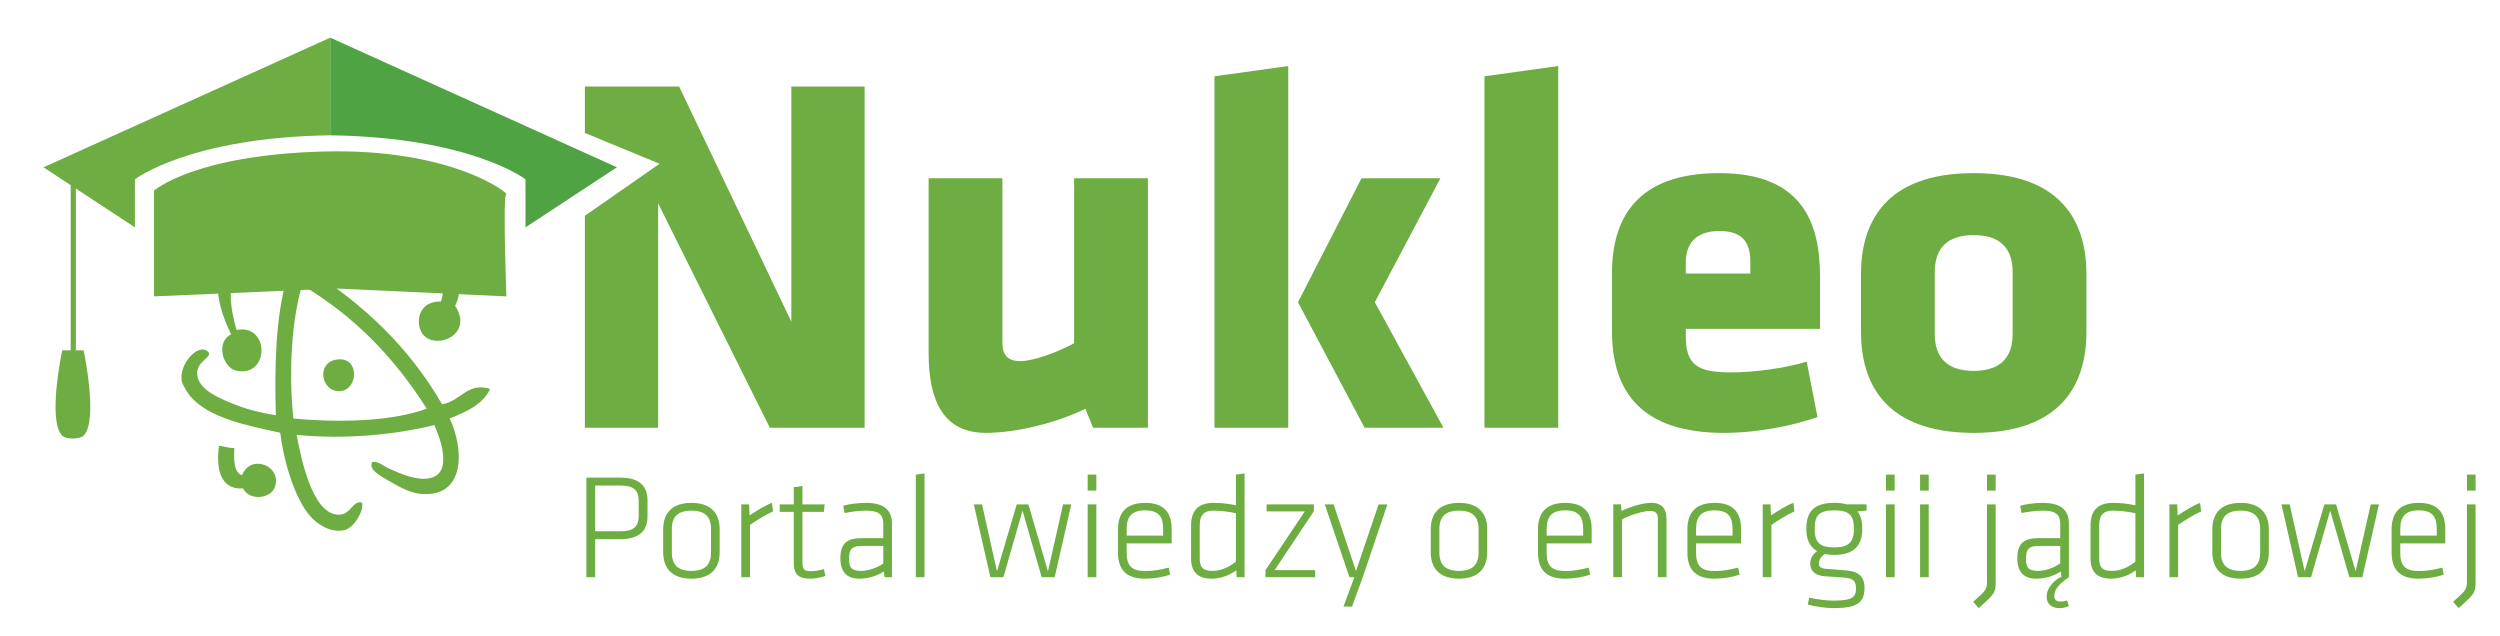
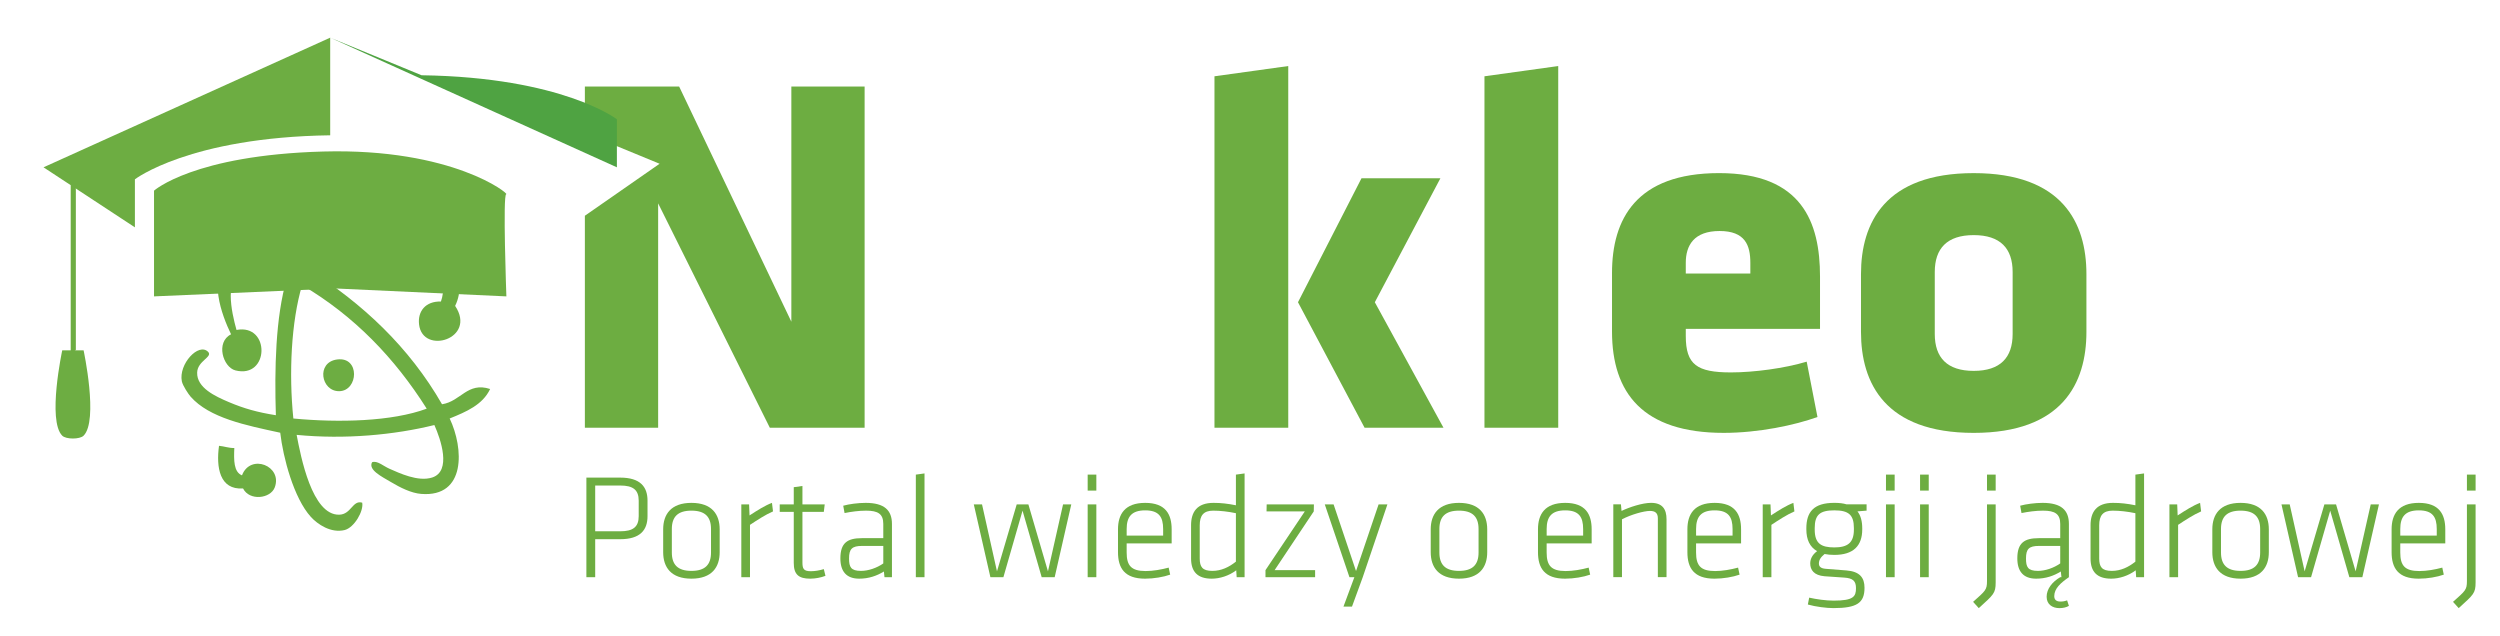
<svg xmlns="http://www.w3.org/2000/svg" xmlns:xlink="http://www.w3.org/1999/xlink" version="1.1" id="Warstwa_1" x="0px" y="0px" width="234.24px" height="59.593px" viewBox="0 0 234.24 59.593" xml:space="preserve">
  <g>
    <g>
      <defs>
        <polygon id="SVGID_1_" points="61.8,15.343 53.509,11.926 53.509,4.593 198.383,4.593 198.383,40.559 234.24,40.559      234.24,59.593 51.446,59.593 53.238,21.301    " />
      </defs>
      <clipPath id="SVGID_2_">
        <use xlink:href="#SVGID_1_" overflow="visible" />
      </clipPath>
      <g clip-path="url(#SVGID_2_)">
        <path fill="#6DAD41" d="M61.665,19.053v21.026H54.8V8.108h8.833l10.513,22.034V8.108h6.865v31.971H72.13L61.665,19.053z" />
-         <path fill="#6DAD41" d="M93.921,16.701v15.457c0,1.057,0.48,1.68,1.68,1.68c1.248,0,3.552-0.863,5.04-1.68V16.701h6.914v23.378     h-5.137l-0.721-1.776c-2.88,1.393-6.625,2.256-9.313,2.256c-3.984,0-5.376-2.976-5.376-7.488V16.701H93.921z" />
        <path fill="#6DAD41" d="M113.791,40.079V7.148l6.913-0.961v33.892H113.791z M127.568,16.701h7.393l-6.145,11.617l6.434,11.761     h-7.393l-6.241-11.761L127.568,16.701z" />
        <path fill="#6DAD41" d="M139.088,40.079V7.148L146,6.188v33.892H139.088z" />
        <path fill="#6DAD41" d="M157.951,30.814v0.672c0,2.688,1.057,3.408,4.225,3.408c2.16,0,5.041-0.384,7.104-1.008l1.009,5.184     c-2.113,0.769-5.521,1.488-8.785,1.488c-7.585,0-10.465-3.744-10.465-9.504v-5.473c0-5.041,2.256-9.361,10.033-9.361     c7.775,0,9.456,4.609,9.456,9.697v4.896H157.951z M164,24.621c0-1.631-0.48-2.976-2.881-2.976s-3.168,1.345-3.168,2.976v1.009     H164V24.621z" />
        <path fill="#6DAD41" d="M174.367,31.103v-5.425c0-4.801,2.256-9.457,10.561-9.457s10.561,4.656,10.561,9.457v5.425     c0,4.8-2.256,9.456-10.561,9.456S174.367,35.902,174.367,31.103z M188.576,31.295v-5.809c0-2.209-1.152-3.457-3.648-3.457     s-3.648,1.248-3.648,3.457v5.809c0,2.207,1.152,3.455,3.648,3.455S188.576,33.502,188.576,31.295z" />
        <path fill="#6DAD41" d="M54.941,44.75h3.166c1.877,0,2.563,0.854,2.563,2.157v1.456c0,1.303-0.687,2.158-2.563,2.158h-2.339     v3.558h-0.826V44.75z M58.121,45.492h-2.354v4.287h2.354c1.177,0,1.723-0.393,1.723-1.416v-1.456     C59.843,45.885,59.297,45.492,58.121,45.492z" />
        <path fill="#6DAD41" d="M64.784,54.219c-1.919,0-2.647-1.078-2.647-2.479v-2.144c0-1.401,0.729-2.479,2.647-2.479     s2.647,1.078,2.647,2.479v2.144C67.431,53.141,66.703,54.219,64.784,54.219z M66.619,49.568c0-1.148-0.56-1.723-1.835-1.723     c-1.274,0-1.835,0.574-1.835,1.723v2.199c0,1.148,0.561,1.723,1.835,1.723c1.275,0,1.835-0.574,1.835-1.723V49.568z" />
        <path fill="#6DAD41" d="M72.428,47.916c-0.714,0.309-1.499,0.826-2.157,1.26v4.903h-0.813v-6.821h0.729l0.042,1.036     c0.729-0.476,1.457-0.938,2.101-1.177L72.428,47.916z" />
        <path fill="#6DAD41" d="M77.342,53.953c-0.392,0.154-0.938,0.266-1.429,0.266c-1.079,0-1.541-0.392-1.541-1.471v-4.79h-1.316     v-0.7h1.316v-1.611l0.813-0.111v1.723h2.087l-0.084,0.7h-2.003v4.706c0,0.603,0.084,0.855,0.785,0.855     c0.378,0,0.812-0.07,1.218-0.197L77.342,53.953z" />
        <path fill="#6DAD41" d="M83.573,54.079h-0.7l-0.056-0.532c-0.659,0.406-1.415,0.672-2.312,0.672     c-1.205,0-1.765-0.686-1.765-1.904c0-1.443,0.658-1.891,2.003-1.891h2.017v-1.332c0-0.938-0.49-1.246-1.611-1.246     c-0.672,0-1.387,0.098-2.017,0.225l-0.126-0.688c0.546-0.153,1.4-0.266,2.101-0.266c1.765,0,2.465,0.701,2.465,1.975V54.079z      M82.76,51.151h-1.989c-0.938,0-1.218,0.28-1.218,1.177c0,0.799,0.168,1.162,1.121,1.162c0.672,0,1.471-0.266,2.087-0.699V51.151     z" />
        <path fill="#6DAD41" d="M85.81,54.079V44.47l0.813-0.112v9.722H85.81z" />
        <path fill="#6DAD41" d="M92.796,54.079l-1.555-6.821h0.771l1.401,6.275l1.849-6.275h1.093l1.835,6.275l1.415-6.275h0.77     l-1.555,6.821h-1.219l-1.793-6.233l-1.793,6.233H92.796z" />
        <path fill="#6DAD41" d="M101.91,45.969V44.47h0.813v1.499H101.91z M101.91,54.079v-6.821h0.813v6.821H101.91z" />
        <path fill="#6DAD41" d="M107.343,53.505c0.7,0,1.485-0.14,2.157-0.322l0.141,0.658c-0.631,0.224-1.527,0.378-2.354,0.378     c-1.92,0-2.535-0.994-2.535-2.479v-2.144c0-1.401,0.63-2.479,2.549-2.479c1.92,0,2.479,1.078,2.479,2.479v1.317h-4.216v0.854     C105.564,52.986,105.984,53.505,107.343,53.505z M105.564,50.186h3.418v-0.617c0-1.148-0.406-1.75-1.682-1.75     c-1.274,0-1.736,0.602-1.736,1.75V50.186z" />
        <path fill="#6DAD41" d="M111.598,49.219c0-1.247,0.561-2.102,2.101-2.102c0.714,0,1.317,0.07,2.101,0.225V44.47l0.813-0.112     v9.722h-0.742l-0.041-0.645c-0.688,0.519-1.541,0.784-2.298,0.784c-1.331,0-1.933-0.658-1.933-1.891V49.219z M115.799,48.084     c-0.742-0.154-1.471-0.238-2.129-0.238c-0.896,0-1.26,0.448-1.26,1.373v3.109c0,0.785,0.252,1.162,1.176,1.162     c0.841,0,1.569-0.35,2.213-0.867V48.084z" />
        <path fill="#6DAD41" d="M118.682,47.258h4.426l-0.014,0.658l-3.67,5.505h3.796v0.658h-4.65v-0.658l3.685-5.505h-3.586     L118.682,47.258z" />
        <path fill="#6DAD41" d="M127.685,54.079l-1.009,2.759h-0.799l1.023-2.759h-0.463l-2.311-6.821h0.826l2.102,6.247l2.115-6.247     h0.826L127.685,54.079z" />
        <path fill="#6DAD41" d="M136.7,54.219c-1.919,0-2.647-1.078-2.647-2.479v-2.144c0-1.401,0.729-2.479,2.647-2.479     s2.647,1.078,2.647,2.479v2.144C139.348,53.141,138.619,54.219,136.7,54.219z M138.535,49.568c0-1.148-0.561-1.723-1.835-1.723     s-1.835,0.574-1.835,1.723v2.199c0,1.148,0.561,1.723,1.835,1.723s1.835-0.574,1.835-1.723V49.568z" />
        <path fill="#6DAD41" d="M146.695,53.505c0.701,0,1.484-0.14,2.157-0.322l0.14,0.658c-0.63,0.224-1.526,0.378-2.353,0.378     c-1.919,0-2.536-0.994-2.536-2.479v-2.144c0-1.401,0.631-2.479,2.55-2.479s2.479,1.078,2.479,2.479v1.317h-4.217v0.854     C144.916,52.986,145.337,53.505,146.695,53.505z M144.916,50.186h3.418v-0.617c0-1.148-0.406-1.75-1.681-1.75     s-1.737,0.602-1.737,1.75V50.186z" />
        <path fill="#6DAD41" d="M155.334,54.079v-5.519c0-0.505-0.266-0.688-0.742-0.688c-0.561,0-1.765,0.337-2.619,0.785v5.421h-0.813     v-6.821h0.715l0.056,0.615c0.729-0.35,1.947-0.756,2.773-0.756c1.065,0,1.442,0.603,1.442,1.541v5.421H155.334z" />
        <path fill="#6DAD41" d="M160.695,53.505c0.701,0,1.484-0.14,2.157-0.322l0.14,0.658c-0.63,0.224-1.526,0.378-2.353,0.378     c-1.919,0-2.536-0.994-2.536-2.479v-2.144c0-1.401,0.631-2.479,2.55-2.479s2.479,1.078,2.479,2.479v1.317h-4.217v0.854     C158.916,52.986,159.337,53.505,160.695,53.505z M158.916,50.186h3.418v-0.617c0-1.148-0.406-1.75-1.681-1.75     s-1.737,0.602-1.737,1.75V50.186z" />
        <path fill="#6DAD41" d="M168.129,47.916c-0.714,0.309-1.498,0.826-2.156,1.26v4.903h-0.813v-6.821h0.729l0.041,1.036     c0.729-0.476,1.457-0.938,2.102-1.177L168.129,47.916z" />
        <path fill="#6DAD41" d="M171.867,51.992c-0.35,0-0.631-0.028-0.91-0.084c-0.379,0.309-0.533,0.574-0.533,0.896     c0,0.266,0.154,0.447,0.617,0.49c0.854,0.07,1.051,0.084,1.961,0.154c1.246,0.098,1.695,0.672,1.695,1.625     c0,1.414-0.701,1.904-2.914,1.904c-0.631,0-1.667-0.126-2.395-0.336l0.125-0.645c0.673,0.154,1.569,0.28,2.297,0.28     c1.85,0,2.088-0.378,2.088-1.163c0-0.672-0.28-0.938-1.093-0.994c-0.868-0.057-0.938-0.057-1.849-0.126     c-1.009-0.084-1.345-0.603-1.345-1.204c0-0.365,0.153-0.785,0.644-1.149c-0.686-0.392-1.008-1.079-1.008-2.045v-0.084     c0-1.541,0.686-2.396,2.619-2.396c0.463,0,0.826,0.042,1.148,0.141h1.877v0.588l-0.854,0.07c0.308,0.393,0.447,0.938,0.447,1.597     v0.084C174.486,51.138,173.66,51.992,171.867,51.992z M171.867,47.818c-1.358,0-1.835,0.42-1.835,1.666v0.141     c0,1.289,0.589,1.666,1.835,1.666s1.835-0.434,1.835-1.666v-0.141C173.702,48.252,173.227,47.818,171.867,47.818z" />
        <path fill="#6DAD41" d="M176.709,45.969V44.47h0.813v1.499H176.709z M176.709,54.079v-6.821h0.813v6.821H176.709z" />
        <path fill="#6DAD41" d="M179.902,45.969V44.47h0.813v1.499H179.902z M179.902,54.079v-6.821h0.813v6.821H179.902z" />
        <path fill="#6DAD41" d="M186.986,47.258v7.312c0,1.022-0.196,1.148-1.583,2.409l-0.532-0.588     c1.162-1.037,1.303-1.121,1.303-1.947v-7.186H186.986z M186.174,45.969V44.47h0.813v1.499H186.174z" />
        <path fill="#6DAD41" d="M193.848,54.079h-0.699l-0.057-0.532c-0.658,0.406-1.415,0.672-2.312,0.672     c-1.204,0-1.765-0.686-1.765-1.904c0-1.443,0.658-1.891,2.003-1.891h2.017v-1.332c0-0.938-0.49-1.246-1.61-1.246     c-0.673,0-1.387,0.098-2.017,0.225l-0.127-0.688c0.547-0.153,1.4-0.266,2.102-0.266c1.766,0,2.465,0.701,2.465,1.975V54.079z      M193.035,51.151h-1.988c-0.939,0-1.219,0.28-1.219,1.177c0,0.799,0.168,1.162,1.121,1.162c0.672,0,1.471-0.266,2.086-0.699     V51.151z M192.951,56.979c-0.615,0-1.19-0.322-1.19-1.064s0.532-1.4,1.274-1.835h0.813c-0.77,0.532-1.373,1.064-1.373,1.778     c0,0.281,0.141,0.505,0.575,0.505c0.224,0,0.406-0.028,0.63-0.112l0.168,0.519C193.596,56.908,193.316,56.979,192.951,56.979z" />
        <path fill="#6DAD41" d="M195.875,49.219c0-1.247,0.561-2.102,2.102-2.102c0.714,0,1.316,0.07,2.101,0.225V44.47l0.813-0.112     v9.722h-0.742l-0.042-0.645c-0.687,0.519-1.541,0.784-2.297,0.784c-1.331,0-1.934-0.658-1.934-1.891V49.219z M200.077,48.084     c-0.742-0.154-1.471-0.238-2.129-0.238c-0.896,0-1.261,0.448-1.261,1.373v3.109c0,0.785,0.252,1.162,1.177,1.162     c0.841,0,1.569-0.35,2.213-0.867V48.084z" />
        <path fill="#6DAD41" d="M206.236,47.916c-0.714,0.309-1.498,0.826-2.156,1.26v4.903h-0.813v-6.821h0.729l0.041,1.036     c0.729-0.476,1.457-0.938,2.102-1.177L206.236,47.916z" />
        <path fill="#6DAD41" d="M209.932,54.219c-1.918,0-2.646-1.078-2.646-2.479v-2.144c0-1.401,0.729-2.479,2.646-2.479     c1.92,0,2.648,1.078,2.648,2.479v2.144C212.58,53.141,211.852,54.219,209.932,54.219z M211.768,49.568     c0-1.148-0.561-1.723-1.836-1.723c-1.273,0-1.834,0.574-1.834,1.723v2.199c0,1.148,0.561,1.723,1.834,1.723     c1.275,0,1.836-0.574,1.836-1.723V49.568z" />
        <path fill="#6DAD41" d="M215.32,54.079l-1.555-6.821h0.771l1.4,6.275l1.85-6.275h1.092l1.835,6.275l1.415-6.275h0.77     l-1.555,6.821h-1.219l-1.793-6.233l-1.793,6.233H215.32z" />
        <path fill="#6DAD41" d="M226.676,53.505c0.701,0,1.484-0.14,2.157-0.322l0.14,0.658c-0.63,0.224-1.526,0.378-2.353,0.378     c-1.919,0-2.536-0.994-2.536-2.479v-2.144c0-1.401,0.631-2.479,2.55-2.479s2.479,1.078,2.479,2.479v1.317h-4.217v0.854     C224.896,52.986,225.317,53.505,226.676,53.505z M224.896,50.186h3.418v-0.617c0-1.148-0.406-1.75-1.681-1.75     s-1.737,0.602-1.737,1.75V50.186z" />
        <path fill="#6DAD41" d="M231.953,47.258v7.312c0,1.022-0.196,1.148-1.583,2.409l-0.532-0.588     c1.162-1.037,1.303-1.121,1.303-1.947v-7.186H231.953z M231.141,45.969V44.47h0.813v1.499H231.141z" />
      </g>
    </g>
    <g>
      <g>
        <path fill-rule="evenodd" clip-rule="evenodd" fill="#6DAD42" d="M33.938,22.825c-0.916,0.354-1.118-1.084-2.151-1.128     c-1.609-0.069-2.267,2.119-2.969,3.481c5.171,3.261,9.522,7.347,12.598,12.7c1.764-0.268,2.376-2.125,4.507-1.43     c-0.699,1.482-2.235,2.133-3.79,2.763c1.324,2.779,1.555,7.396-2.663,7.067c-0.932-0.07-1.954-0.582-2.868-1.127     c-0.844-0.5-2.123-1.127-1.741-1.841c0.481-0.184,1.037,0.351,1.639,0.614c0.89,0.387,2.666,1.246,3.993,0.817     c1.833-0.589,0.803-3.585,0.206-4.917c-3.753,0.926-8.37,1.364-12.905,0.922c0.389,2.021,1.434,7.545,3.993,7.479     c1.127-0.028,1.245-1.398,2.151-1.127c0.151,0.796-0.755,2.338-1.639,2.563c-1.294,0.321-2.548-0.541-3.174-1.231     c-1.602-1.767-2.603-5.565-2.868-7.886c-3.211-0.694-6.634-1.374-8.4-3.382c-0.182-0.204-0.738-1.026-0.82-1.435     c-0.319-1.609,1.57-3.658,2.458-2.764c0.48,0.482-0.994,0.836-1.023,1.946c-0.04,1.426,1.687,2.22,2.97,2.765     c1.409,0.598,2.678,0.957,4.405,1.23c-0.132-4.305-0.042-9.148,1.024-12.804c-1.09-0.57-2.705-1.284-3.994-0.821     c-1.918,0.691-1.196,3.916-0.719,5.635c3.192-0.604,3.084,4.6-0.101,3.791c-1.171-0.299-1.875-2.65-0.409-3.383     c-0.898-1.857-2.191-5.379-0.206-6.963c1.562-1.245,4.103-0.545,5.942,0.203c0.814-1.646,2.403-5.183,5.121-4.198     C33.289,20.65,34.173,21.996,33.938,22.825z M27.485,39.212c4.247,0.403,9.235,0.288,12.496-0.922     c-3.001-4.749-6.8-8.698-11.677-11.573C27.287,30.151,27.053,34.943,27.485,39.212z" />
        <path fill-rule="evenodd" clip-rule="evenodd" fill="#6DAD42" d="M41.313,28.252c0.349-0.965,0.28-2.297-0.308-2.764     c-1.598-1.278-4.473,1.081-5.735,0.715c0.248-1.053,2.684-2.324,4.199-2.56c2.571-0.399,4.429,2.448,3.175,5.019     c2.065,3.087-3.039,4.627-3.379,1.742C39.12,29.172,39.868,28.211,41.313,28.252z" />
        <path fill-rule="evenodd" clip-rule="evenodd" fill="#6DAD42" d="M31.581,33.682c2.172-0.291,2.002,2.942,0.206,2.971     C30.071,36.678,29.603,33.947,31.581,33.682z" />
        <path fill-rule="evenodd" clip-rule="evenodd" fill="#6DAD42" d="M20.521,41.771c0.501,0.045,0.88,0.211,1.434,0.208     c-0.051,1.142-0.061,2.244,0.718,2.56c0.791-2.082,3.821-0.881,3.072,1.127c-0.397,1.059-2.365,1.297-2.972,0.101     C20.569,45.918,20.243,43.775,20.521,41.771z" />
        <g>
          <path fill-rule="evenodd" clip-rule="evenodd" fill="#6DAD42" d="M30.938,3.529L4.077,15.676l8.563,5.625v-4.5      c0,0,5.099-3.938,18.299-4.125" />
-           <path fill-rule="evenodd" clip-rule="evenodd" fill="#4FA342" d="M30.938,3.529L57.8,15.676l-8.563,5.625v-4.5      c0,0-5.099-3.938-18.299-4.125" />
+           <path fill-rule="evenodd" clip-rule="evenodd" fill="#4FA342" d="M30.938,3.529L57.8,15.676v-4.5      c0,0-5.099-3.938-18.299-4.125" />
        </g>
        <path fill-rule="evenodd" clip-rule="evenodd" fill="#6DAD42" d="M14.431,27.77v-9.906c0,0,3.712-3.334,15.856-3.667     s17.478,4,17.144,4s0.015,9.573,0.015,9.573l-15.984-0.74L14.431,27.77z" />
      </g>
      <g>
        <g>
          <path fill="#6DAD42" d="M6.624,17.387c0,5.167,0,10.333,0,15.5c0,0.113,0.483,0.033,0.483-0.129c0-5.167,0-10.333,0-15.5      C7.107,17.145,6.624,17.225,6.624,17.387L6.624,17.387z" />
        </g>
      </g>
      <path fill-rule="evenodd" clip-rule="evenodd" fill="#6DAD42" d="M7.832,40.822c-0.354,0.354-1.646,0.354-2,0    c-1.414-1.414,0-8,0-8h2C7.832,32.822,9.246,39.408,7.832,40.822z" />
    </g>
  </g>
</svg>